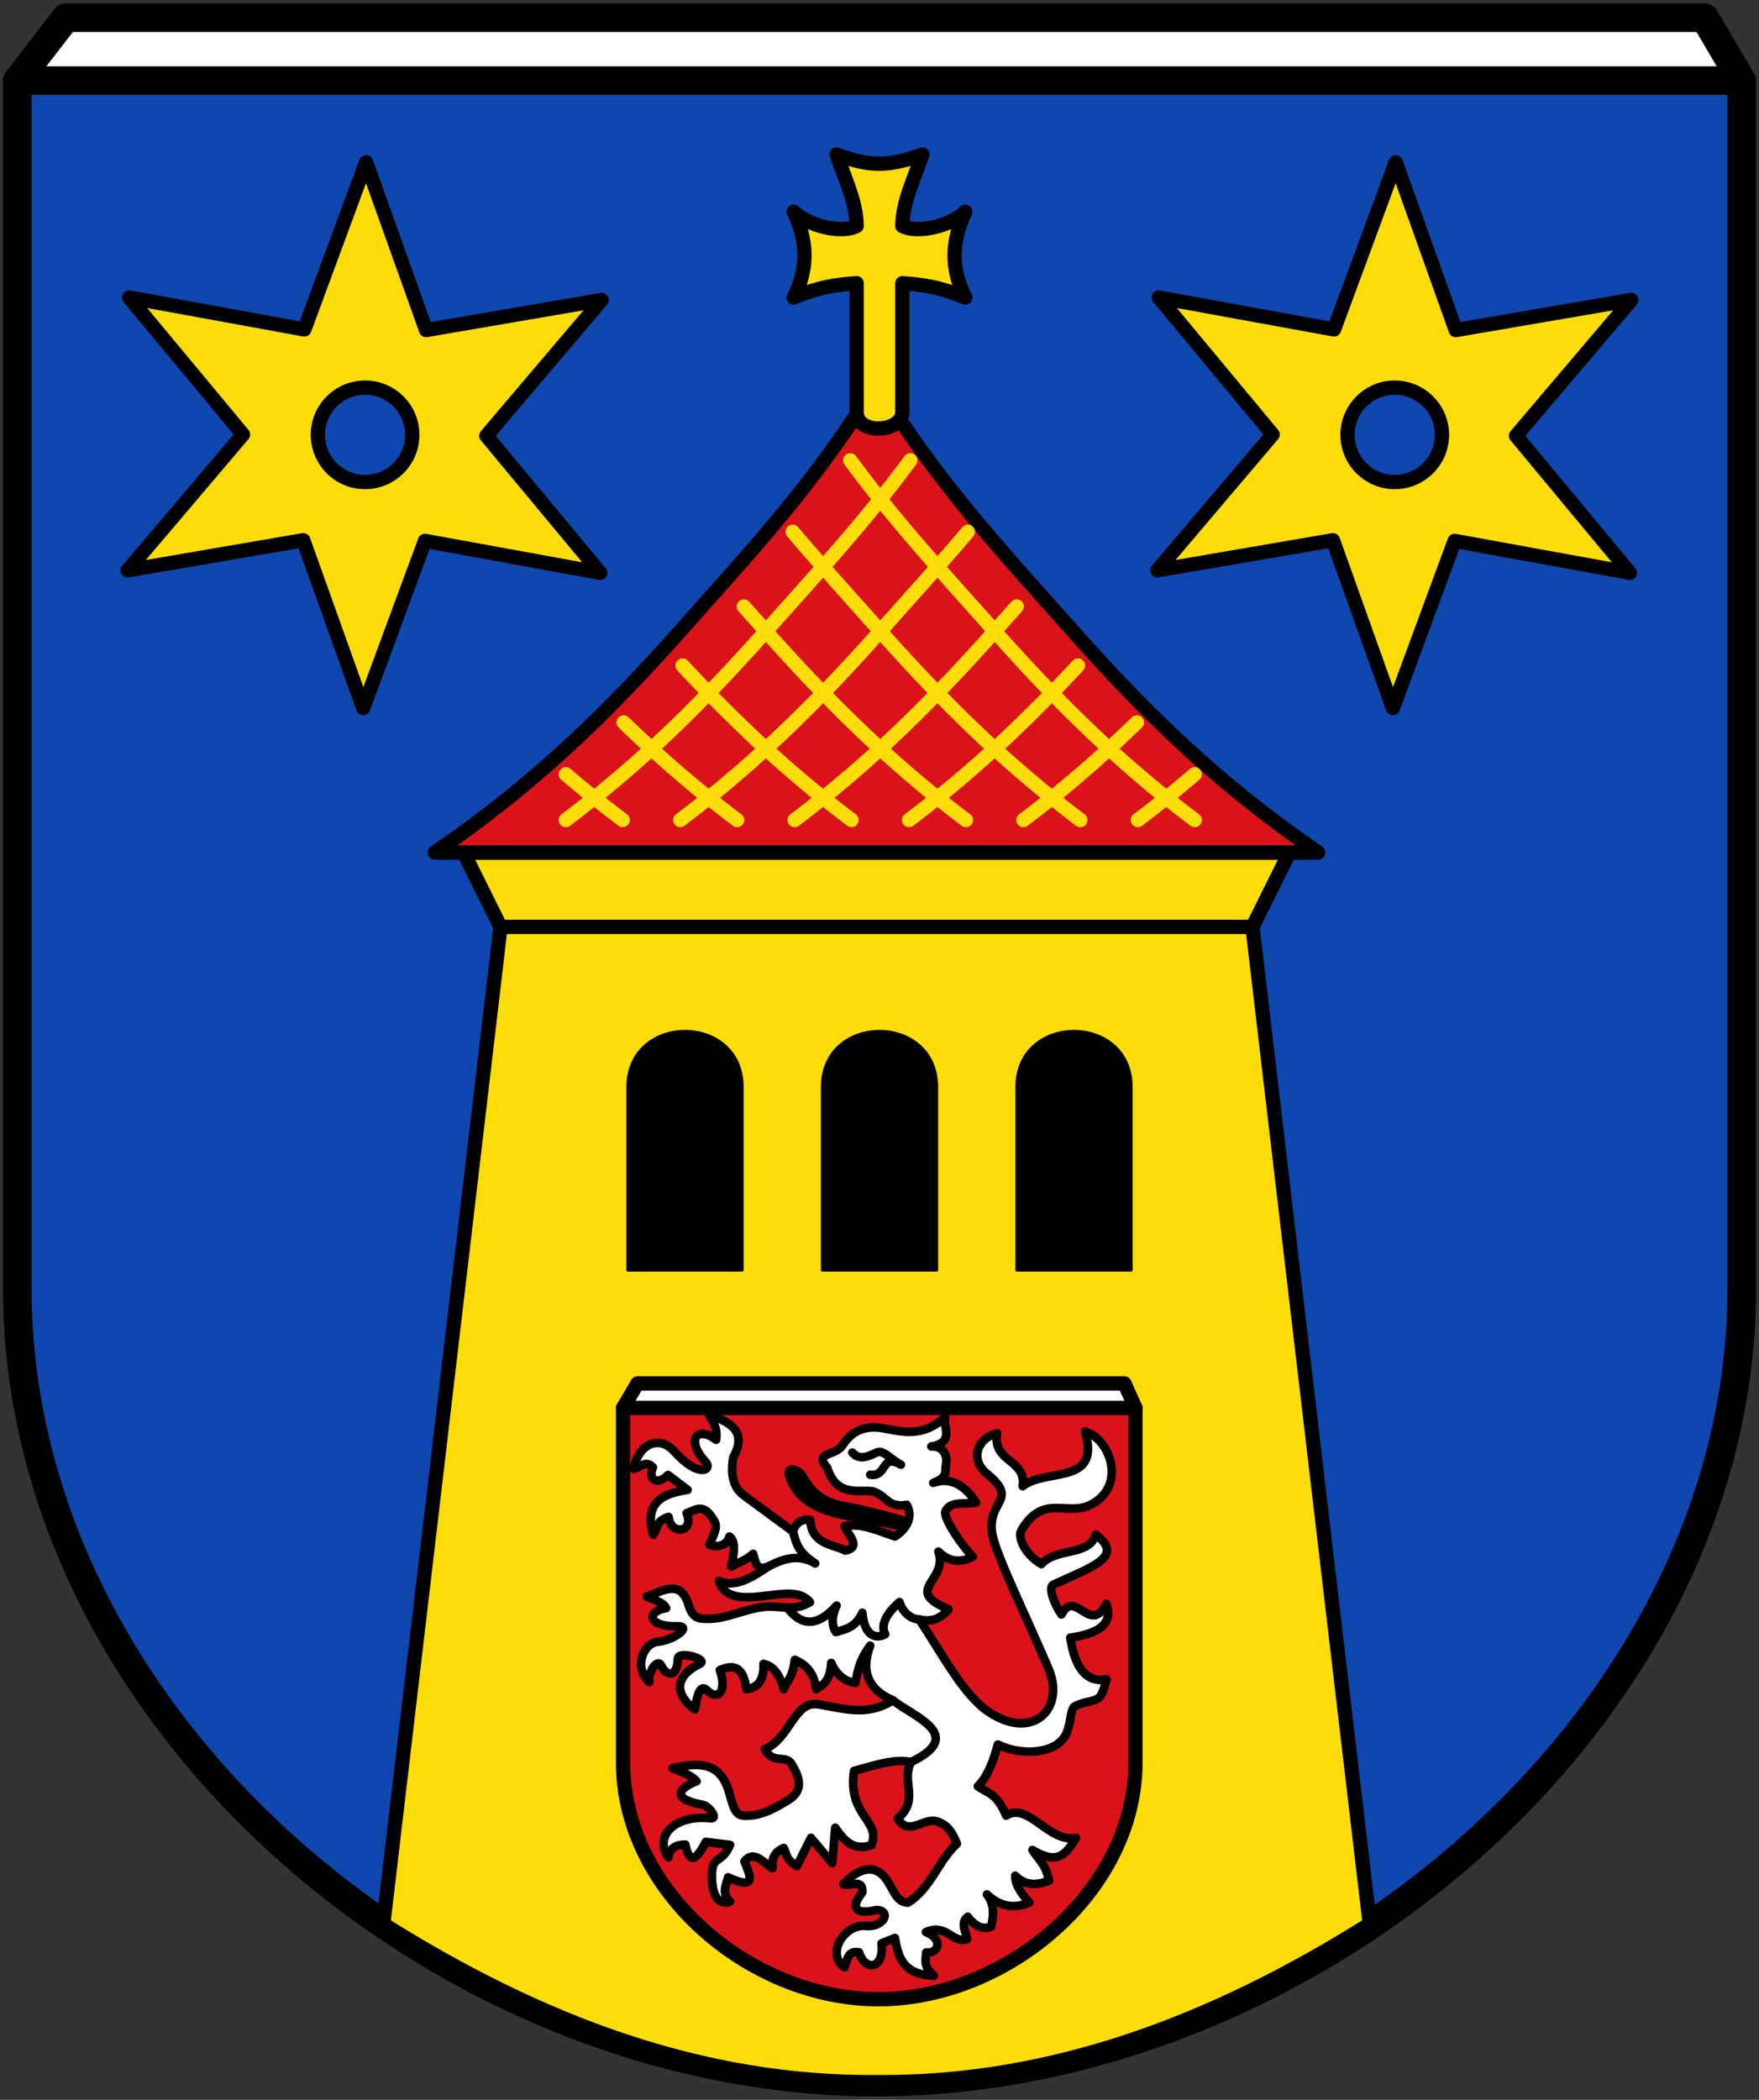
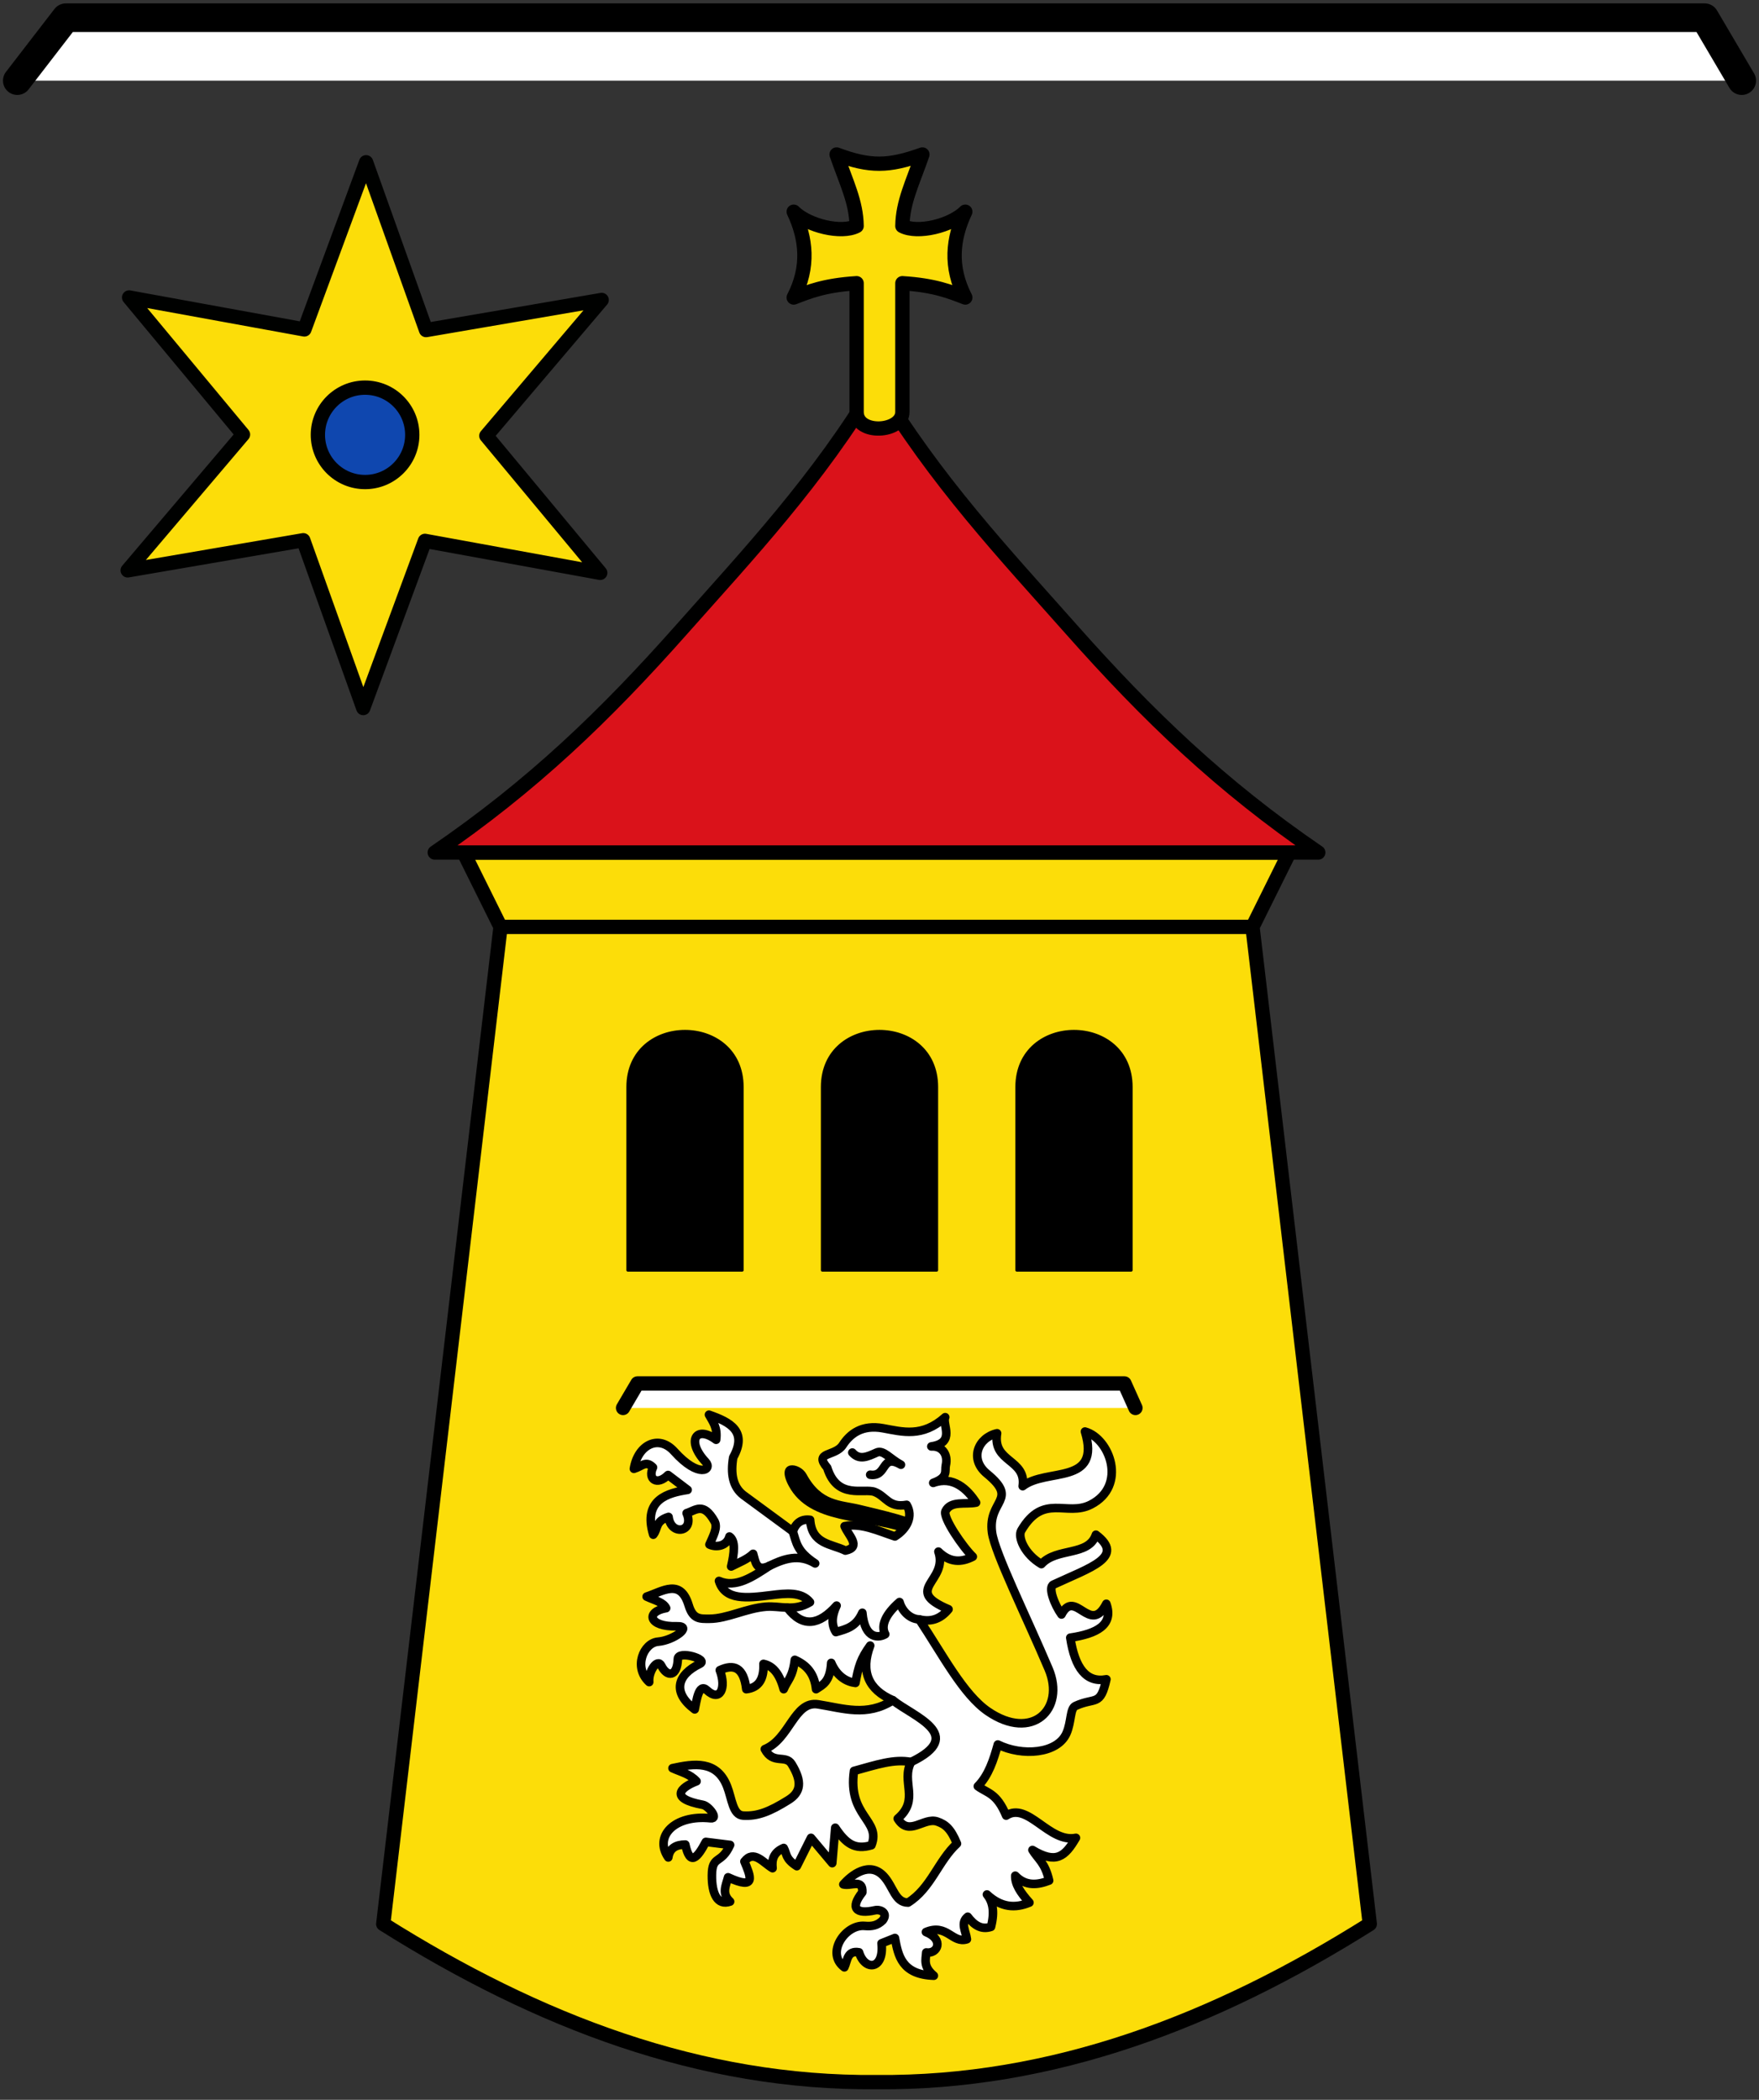
<svg xmlns="http://www.w3.org/2000/svg" width="615" height="734">
  <rect width="100%" height="100%" fill="#333333" stroke="none" />
  <path d="M10.042 32.188V448.3c0 150.779 145.423 277.513 296.412 277.513 150.778 0 298.512-126.524 298.512-277.513V32.19Z" style="fill:none;fill-opacity:1;stroke:none;stroke-width:10.5;stroke-linecap:round;stroke-linejoin:round;stroke-miterlimit:4;stroke-dasharray:none;stroke-opacity:1" />
  <path style="fill:none;fill-opacity:1;stroke:none;stroke-width:8;stroke-linecap:round;stroke-linejoin:round;stroke-miterlimit:4;stroke-dasharray:none;stroke-opacity:1" d="M6.042 28.188V450.3c0 150.779 149.423 277.513 300.412 277.513 150.778 0 302.512-126.524 302.512-277.513V28.19Z" />
  <g style="fill:none">
    <path d="m6.042 28.188 16.962-22h573l12.962 22" style="fill:#fff;stroke:#000;stroke-width:10;stroke-linecap:round;stroke-linejoin:round;stroke-miterlimit:4;stroke-dasharray:none;stroke-opacity:1" />
-     <path style="fill:#0f47af;fill-opacity:1;stroke:#000;stroke-width:9.524;stroke-linecap:round;stroke-linejoin:round;stroke-miterlimit:4;stroke-dasharray:none;stroke-opacity:1" d="M2.39 2.39v402.015c0 143.6 142.31 264.3 286.11 264.3 143.6 0 288.11-120.5 288.11-264.3V2.39Z" transform="matrix(1.05 0 0 1.05 3.532 25.678)" />
  </g>
  <path style="fill:#fcdd09;stroke:#000;stroke-width:5;stroke-linecap:round;stroke-linejoin:round;stroke-miterlimit:4;stroke-dasharray:none;stroke-opacity:1" d="m450.808 298-12.9 26 41.007 348.543c-54.266 34.137-111.082 55.834-172.461 55.269-61.379.565-118.195-21.132-172.46-55.269L175 324l-12.9-26Z" />
  <path d="M287.5 444h40v-64c0-26-40-26-40 0zM355.5 444h40v-64c0-26-40-26-40 0zM219.5 444h40v-64c0-26-40-26-40 0z" style="fill:#000;stroke:#000;stroke-width:1px;stroke-linecap:round;stroke-linejoin:round;stroke-opacity:1" />
  <path d="M175 324h262.908" style="fill:none;stroke:#000;stroke-width:5;stroke-linecap:butt;stroke-linejoin:miter;stroke-miterlimit:4;stroke-dasharray:none;stroke-opacity:1" />
  <path style="fill:#da121a;stroke:#000;stroke-width:5;stroke-linecap:round;stroke-linejoin:round;stroke-miterlimit:4;stroke-dasharray:none;stroke-opacity:1" d="M460.908 298c-34.019-23.242-59.642-47.875-86.35-78.012-23.029-25.985-47.7-52.118-68.104-86.322-20.404 34.204-45.075 60.337-68.104 86.322-26.708 30.137-52.331 54.77-86.35 78.012Z" />
-   <path d="M417.688 270.656a402.394 402.394 0 0 1-19.867 15.99m-.347-34.093c-12.392 12.046-25.314 23.281-39.653 34.093m19.055-53.996c-18.489 19.913-37.112 37.45-59.055 53.996m37.64-74.644c-2.383 2.67-4.756 5.328-7.111 7.986-22.407 25.284-44.05 46.693-70.529 66.658m60.552-100.743c-10 11.803-20.162 22.958-30.023 34.085-22.407 25.284-44.05 46.693-70.529 66.658m80.43-125.717c-16.025 21.71-33.385 40.423-49.901 59.059-22.407 25.284-44.05 46.693-70.529 66.658m.025-15.99a402.394 402.394 0 0 0 19.866 15.99m.347-34.093c12.392 12.046 25.314 23.281 39.653 34.093m-19.055-53.996c18.489 19.913 37.112 37.45 59.055 53.996m-37.64-74.644c2.384 2.67 4.756 5.328 7.111 7.986 22.407 25.284 44.05 46.693 70.53 66.658M277.16 185.903c10 11.803 20.162 22.958 30.023 34.085 22.407 25.284 44.05 46.693 70.53 66.658M297.281 160.93c16.025 21.71 33.386 40.423 49.901 59.059 22.407 25.284 44.05 46.693 70.53 66.658" style="fill:none;stroke:#fcdd09;stroke-width:5;stroke-linecap:round;stroke-linejoin:round;stroke-miterlimit:4;stroke-dasharray:none;stroke-opacity:1" transform="matrix(-1 0 0 1 615.533 0)" />
  <path style="fill:#fcdd09;stroke:#000;stroke-width:5;stroke-linecap:round;stroke-linejoin:round;stroke-miterlimit:4;stroke-dasharray:none;stroke-opacity:1" d="M315.5 144V99c11.435.713 16.864 3.027 22 5-5.535-10.738-4.44-20.592 0-30-5 5-16.75 7.75-22 5 .118-8.423 3.593-15.118 7-25-11.794 4.226-18.28 4.377-30 0 3.407 9.882 6.882 16.577 7 25-5.25 2.75-17 0-22-5 4.44 9.408 5.535 19.262 0 30 5.136-1.973 10.565-4.287 22-5v45c0 8.233 16 7.19 16 0z" />
  <g style="fill:none">
    <path style="fill:#fff;stroke:#000;stroke-width:19.194;stroke-linecap:round;stroke-linejoin:round;stroke-miterlimit:4;stroke-dasharray:none;stroke-opacity:1" d="m-55.03 811.852 19.385-32.816h654.863l14.814 32.816" transform="matrix(.26 0 0 .261 232.14 280.26)" />
-     <path d="M-55.034 811.852v474.745c0 172.32 170.77 317.16 343.33 317.16 172.32 0 345.731-144.6 345.731-317.16V811.852Z" style="fill:#da121a;fill-opacity:1;stroke:#000;stroke-width:19.194;stroke-linecap:round;stroke-linejoin:round;stroke-miterlimit:4;stroke-dasharray:none;stroke-opacity:1" transform="matrix(.26 0 0 .261 232.14 280.26)" />
  </g>
  <path d="M221.635 513.426c1.363-8.422 8.676-12.09 14.082-6.079 8.687 9.661 13.497 6.346 10.977 3.657-6.9-7.363-3.309-12.967 3.68-7.728.578-4.331-1.175-6.33-2.498-8.76 7.393 2.576 13.554 5.801 8.475 14.942-.933 5.574-.214 10.204 3.51 13.117l17.325 12.728c1.066-2.932 2.988-4.435 6.053-4.036.614 8.58 7.412 8.325 12.332 10.753 5.822-1.23.965-5.372-.275-8.528 5.866-1.209 11.732 1.649 17.599 3.579 4.261-2.636 6.457-7.086 4.096-11.046-6.281 1.139-7.157-2.962-11.167-4.51-3.787-1.463-13.081 2.854-16.617-8.486-4.867-5.647 2.779-3.81 5.424-7.882 2.581-3.972 6.754-7.23 14.125-5.889 6.788 1.236 13.72 3.288 21.713-3.871-1.189 2.424 3.796 8.941-4.846 10.218 3.818-.228 5.92 2.84 5.068 6.574-.457 2.002.985 4.193-4.404 6.171 6.928-2.586 12.003 2.227 14.978 6.89-3.712.751-8.862-.773-10.693 2.992-1.055 2.17 6.082 12.587 9.546 15.91-4.007 2.063-8.013 2.153-12.02-1.768 3.592 10.386-12.757 13.271 3.535 20.153-3.052 3.739-6.536 4.453-10.253 3.535 8.225 12.41 15.408 26.263 24.042 32.173 15.505 10.616 27.147-.86 21.213-14.849-7.77-18.317-18.853-40.64-19.8-47.73-1.516-11.376 9.498-11.245-1.767-20.506-6.321-5.196-3.03-12.66 3.536-14.142-1.69 10.293 10.314 8.989 8.96 18.489 8.33-6.489 27.523-.16 21.774-19.092 8.715 2.385 14.844 18.99 2.043 25.541-8.453 4.326-16.556-4.143-24.292 9.003-1.382 2.348 1.176 8.36 7.01 11.789 5.317-5.88 16.502-2.64 19.067-10.27 10.356 7.806-1.968 11.443-14.867 17.445-1.97.917.395 7.054 2.829 10.442 4.762-9.34 9.979 7.457 15.677-3.743 2.614 7.357-3.263 10.468-12.599 11.85 1.615 10.68 5.676 15.857 12.624 14.538-2.163 9.637-3.826 6.143-10.806 9.32-1.963.893-1.378 5.506-3.146 9.547-3.171 7.248-15.594 8.104-24 3.932-1.49 5.324-3.216 10.765-6.992 14.6 3.3 2.443 6.6 2.3 9.9 10.252 7.59-4.98 14.996 9.697 24.395 7.779-3.848 6.6-6.943 9.21-15.203 4.242 2 3.266 4.415 4.455 5.821 10.693-3.783 1.466-8.131 2.16-11.831-1.707-.089 2.952 1.706 5.78 4.95 9.4-4.95 2.064-9.9 1.76-14.85-2.83 1.881 2.362 2.85 5.636 1.414 11.314-3.485 1.147-5.97-.707-8.131-3.535-2.7 2.1-.6 5.162-.293 7.864-5.052 1.633-6.964-5.615-14.314-2.518 6.405 2.584 4.097 7.764.104 7.132-.17 2.535-1.138 4.936 2.653 8.131-11.205-.38-12.492-7.03-13.606-13.185l-4.676 1.864c.99 9.357-5.873 9.74-7.878 3.14-4.196-.739-4.01 2.906-5.124 5.25-6.673-4.917.33-15.083 7.089-14.478 2.622.234 4.505-.157 6.328-1.95 1.968-2.605-.805-3.939-2.702-3.512-6.668 1.5-8.83-.73-4.437-6.266.29-4.894-3.92-2.064-6.631-2.786 2.81-3.226 9.14-8.272 14.142-2.828 3.356 3.652 3.907 9.19 8.485 9.192 8.022-5.01 10.504-14.552 17.092-20.61-2.11-5.139-4.001-6.743-6.903-7.728-4.716-1.6-9.871 5.42-13.81-1.007 7.812-6.705 1.031-12.848 4.682-19.799-5.966-1.136-12.003.932-19.964 3.121-2.276 15.967 9.571 17.138 6.09 25.974-5.758 1.705-8.884-.489-12.643-6.114l-1.06 12.375-7.425-8.84-4.95 9.9c-4.144-2.643-3.454-4.32-4.596-6.364-3.648 1.574-4.213 4.174-3.89 7.071-3.279-1.89-6.558-6.587-9.838-2.346 2.052 4.968 4.549 10.286-5.718 5.528-.716 2.829-2.368 5.657.708 8.486-4.425 1.543-6.419-2.763-6.364-9.193.06-7.198 3.248-3.64 6.364-10.606l-8.486-1.061c-2.973 5.627-5.53 8.588-7.174.925-3.15.043-5.458 1.14-5.95 4.507-5.084-7.291 2.067-15.033 14.788-13.693 2.948.311-.672-4.32-2.681-4.692-12.03-2.224-7.745-6.135-2.225-8.243-2.29-2.547-5.51-3.237-8.407-4.57 7.531-1.648 15.48-2.803 19.074 6.32 1.75 4.443 1.932 10.04 5.657 10.253 4.94.283 9.13-1.293 15.806-5.467 4.314-2.697 4.915-6.34 1.121-12.539-2.108-3.444-6.504.267-9.381-5.224 8.746-3.547 10.246-16.978 18.617-15.66 8.792 1.384 17.03 4.414 26.163-1.415-8.603-3.725-11.34-10.058-7.943-19.117-3.297 4.543-4.127 7.357-5.157 13.046-2.833-.314-6.416-2.13-8.467-7.01-.414 6.675-2.96 7.665-5.303 9.192-.58-5.692-3.526-8.544-7.425-10.253-.745 6.173-2.553 7.035-3.89 10.253-1.606-5.947-4.135-8.206-7.07-8.839.227 5.177-1.573 8.328-6.01 8.84-.89-7.706-4.38-8.905-9.261-6.632 2.416 6.256.071 11.283-4.528 6.985-2.873-2.684-3.637 3.94-4.243 6.717-7.91-5.928-6.204-12.037 1.768-15.91 3.287-1.596-7.57-4.838-7.665-1.746-.192 6.27-3.726 6.532-5.777 2.375-1.35-2.734-4.602 2.046-4.236 5.735-5.606-5.087-2.039-13.714 3.129-14.124 5.407-.429 12.311-5.558 6.52-5.389-9.835.287-11.065-5.096-3.724-6.339-1.024-2.102-4.047-2.727-6.821-4.028 5.7-1.893 11.838-6.399 14.685 3.01 1.512 4.998 3.956 4.748 7.278 4.743 6.192-.01 12.842-3.68 19.799-4.225 4.963-.388 9.757 1.803 15.35-1.578-3.01-3.762-8.598-3.083-13.436-2.475-8.84 1.111-16.251 1.893-18.385-4.95 5.893 2.617 11.786-1.431 17.678-5.303-4.67 2.28-4.91-1.345-5.742-4.182-2.058 1.978-5.004 3.068-7.675 4.432 1.116-4.81 1.584-8.972-.604-10.478-.923 3.47-4.744 3.88-6.985 2.803 1.29-2.996 3.007-5.94 1.75-8.142-3.896-6.825-6.49-3.838-9.735-2.818 2.907 6.611-5.479 8.116-6.321 1.31-4.768 1.476-3.616 4.135-5.346 6.218-3.768-12.437 5.331-14.628 12.02-15.677l-6.842-5.194c-3.86 3.858-7.21 1.452-5.272-2.653-2.503-2.58-3.87-.32-6.667.483z" style="fill:#fff;stroke:#000001;stroke-width:3;stroke-linecap:round;stroke-linejoin:round;stroke-miterlimit:4;stroke-dasharray:none;stroke-opacity:1" />
  <path style="fill:none;stroke:#000;stroke-width:3;stroke-linecap:round;stroke-linejoin:round;stroke-miterlimit:4;stroke-dasharray:none;stroke-opacity:1" d="M298 507.75c2.441 2.747 5.196 1.506 8.5 0 2.342-1.068 4.597 2.165 8.5 4.25-7.083-4.094-4.667 4.365-10.75 3.5m-35.196 31.824c5.072-2.468 10.217-4.27 15.946-.824-6.45-4.267-6.499-7.178-7.814-11.197m44.194 30.76c-3.252-.104-6.018-2.93-6.88-6.063-4.755 4.136-6.699 8.171-5 11.25-1.963 1.184-7.12 2.146-8-7.5-2.144 4.865-5.447 5.684-9.25 6.75-1.726-2.721-1.351-5.863.25-9.25-6.06 6.804-11.847 7.897-17.24.712m36.928 32.384c7.08 5.73 25.914 12.138 6.364 21.567" />
  <path style="fill:#000;stroke:#000;stroke-width:1px;stroke-linecap:butt;stroke-linejoin:miter;stroke-opacity:1" d="M315.522 534.944c-13.535-4.469-32.176-2.568-39.272-15.694-4.632-8.57 3.216-7.494 5.25-3.75 5.433 10 12.235 9.377 19 11 8.08 1.938 12.039 2.866 17.25 4.56-.248 1.295.494 2.59-2.228 3.884z" />
  <g transform="translate(-4.859)">
    <path transform="rotate(-22.533 150.013 151.947)" d="m191.272 221.348-52.32-33.803-42.324 45.704 3.113-62.213-60.742-13.801 55.434-28.41L76.014 69.32l52.321 33.802 42.324-45.704-3.114 62.213 60.743 13.801-55.435 28.41z" style="opacity:1;fill:#fcdd09;fill-opacity:1;stroke:#000100;stroke-width:5;stroke-linecap:round;stroke-linejoin:round;stroke-miterlimit:4;stroke-dasharray:none;stroke-dashoffset:0;stroke-opacity:1" />
    <circle r="16.5" cy="152" cx="132.5" style="opacity:1;fill:#0f47af;fill-opacity:1;stroke:#000100;stroke-width:5;stroke-linecap:round;stroke-linejoin:round;stroke-miterlimit:4;stroke-dasharray:none;stroke-dashoffset:0;stroke-opacity:1" />
  </g>
  <g transform="translate(355.141)">
-     <path style="opacity:1;fill:#fcdd09;fill-opacity:1;stroke:#000100;stroke-width:5;stroke-linecap:round;stroke-linejoin:round;stroke-miterlimit:4;stroke-dasharray:none;stroke-dashoffset:0;stroke-opacity:1" d="m191.272 221.348-52.32-33.803-42.324 45.704 3.113-62.213-60.742-13.801 55.434-28.41L76.014 69.32l52.321 33.802 42.324-45.704-3.114 62.213 60.743 13.801-55.435 28.41z" transform="rotate(-22.533 150.013 151.947)" />
-     <circle style="opacity:1;fill:#0f47af;fill-opacity:1;stroke:#000100;stroke-width:5;stroke-linecap:round;stroke-linejoin:round;stroke-miterlimit:4;stroke-dasharray:none;stroke-dashoffset:0;stroke-opacity:1" cx="132.5" cy="152" r="16.5" />
-   </g>
+     </g>
</svg>